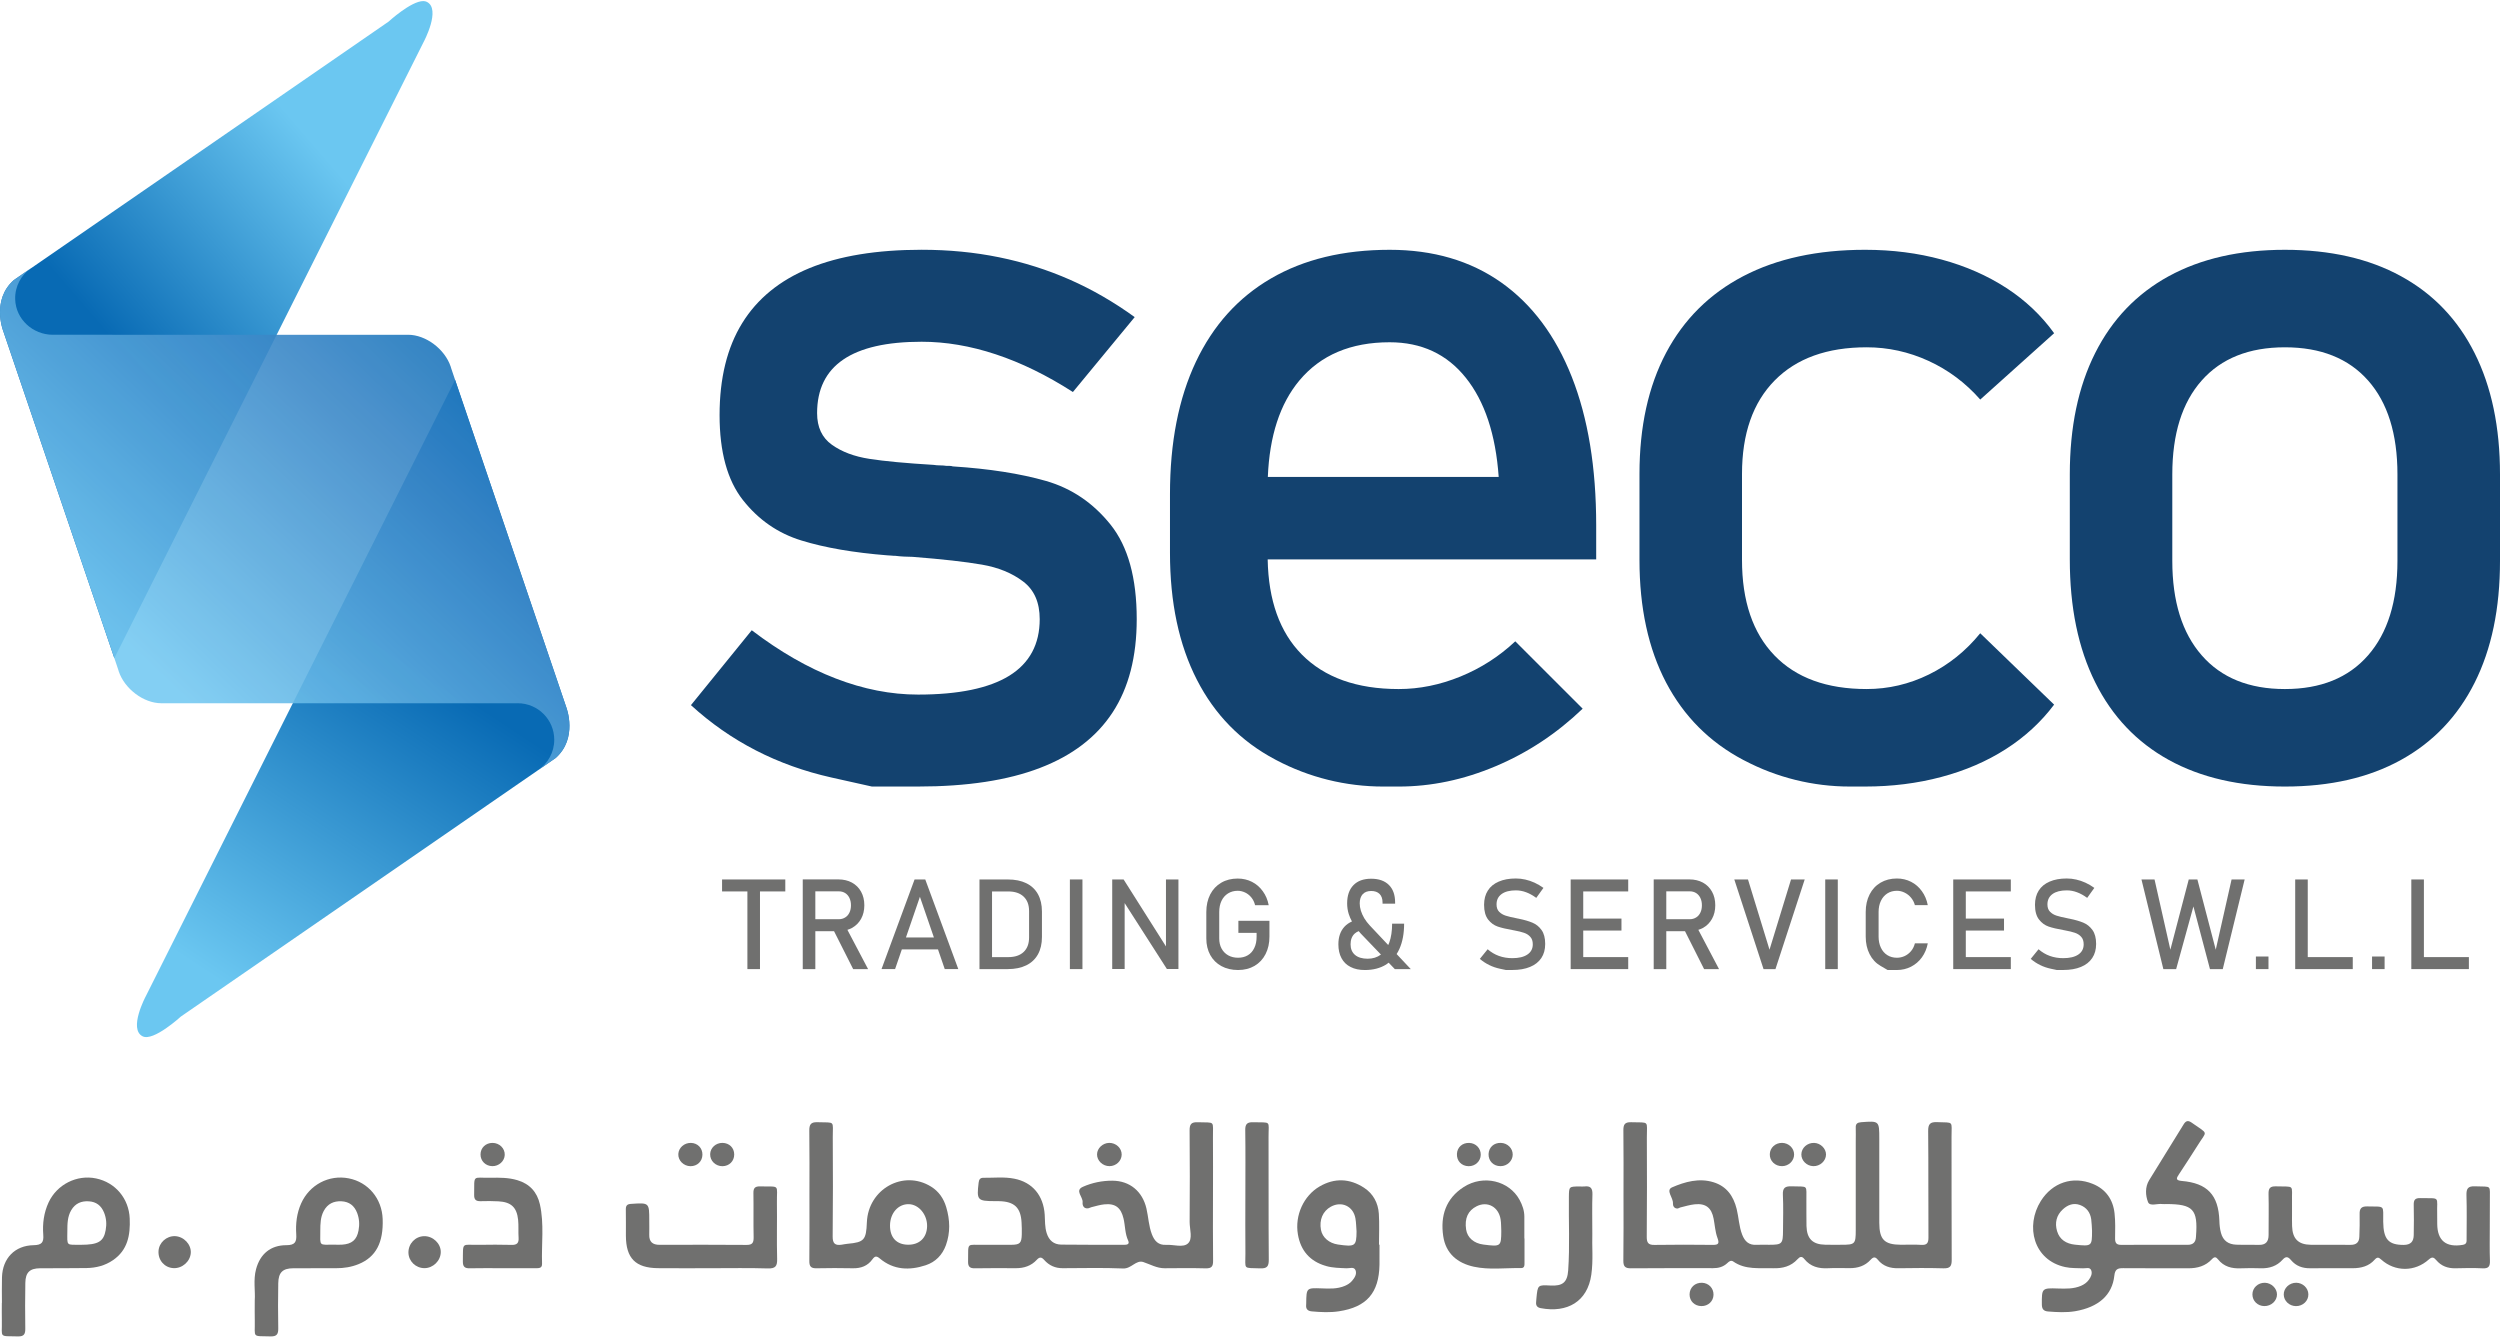
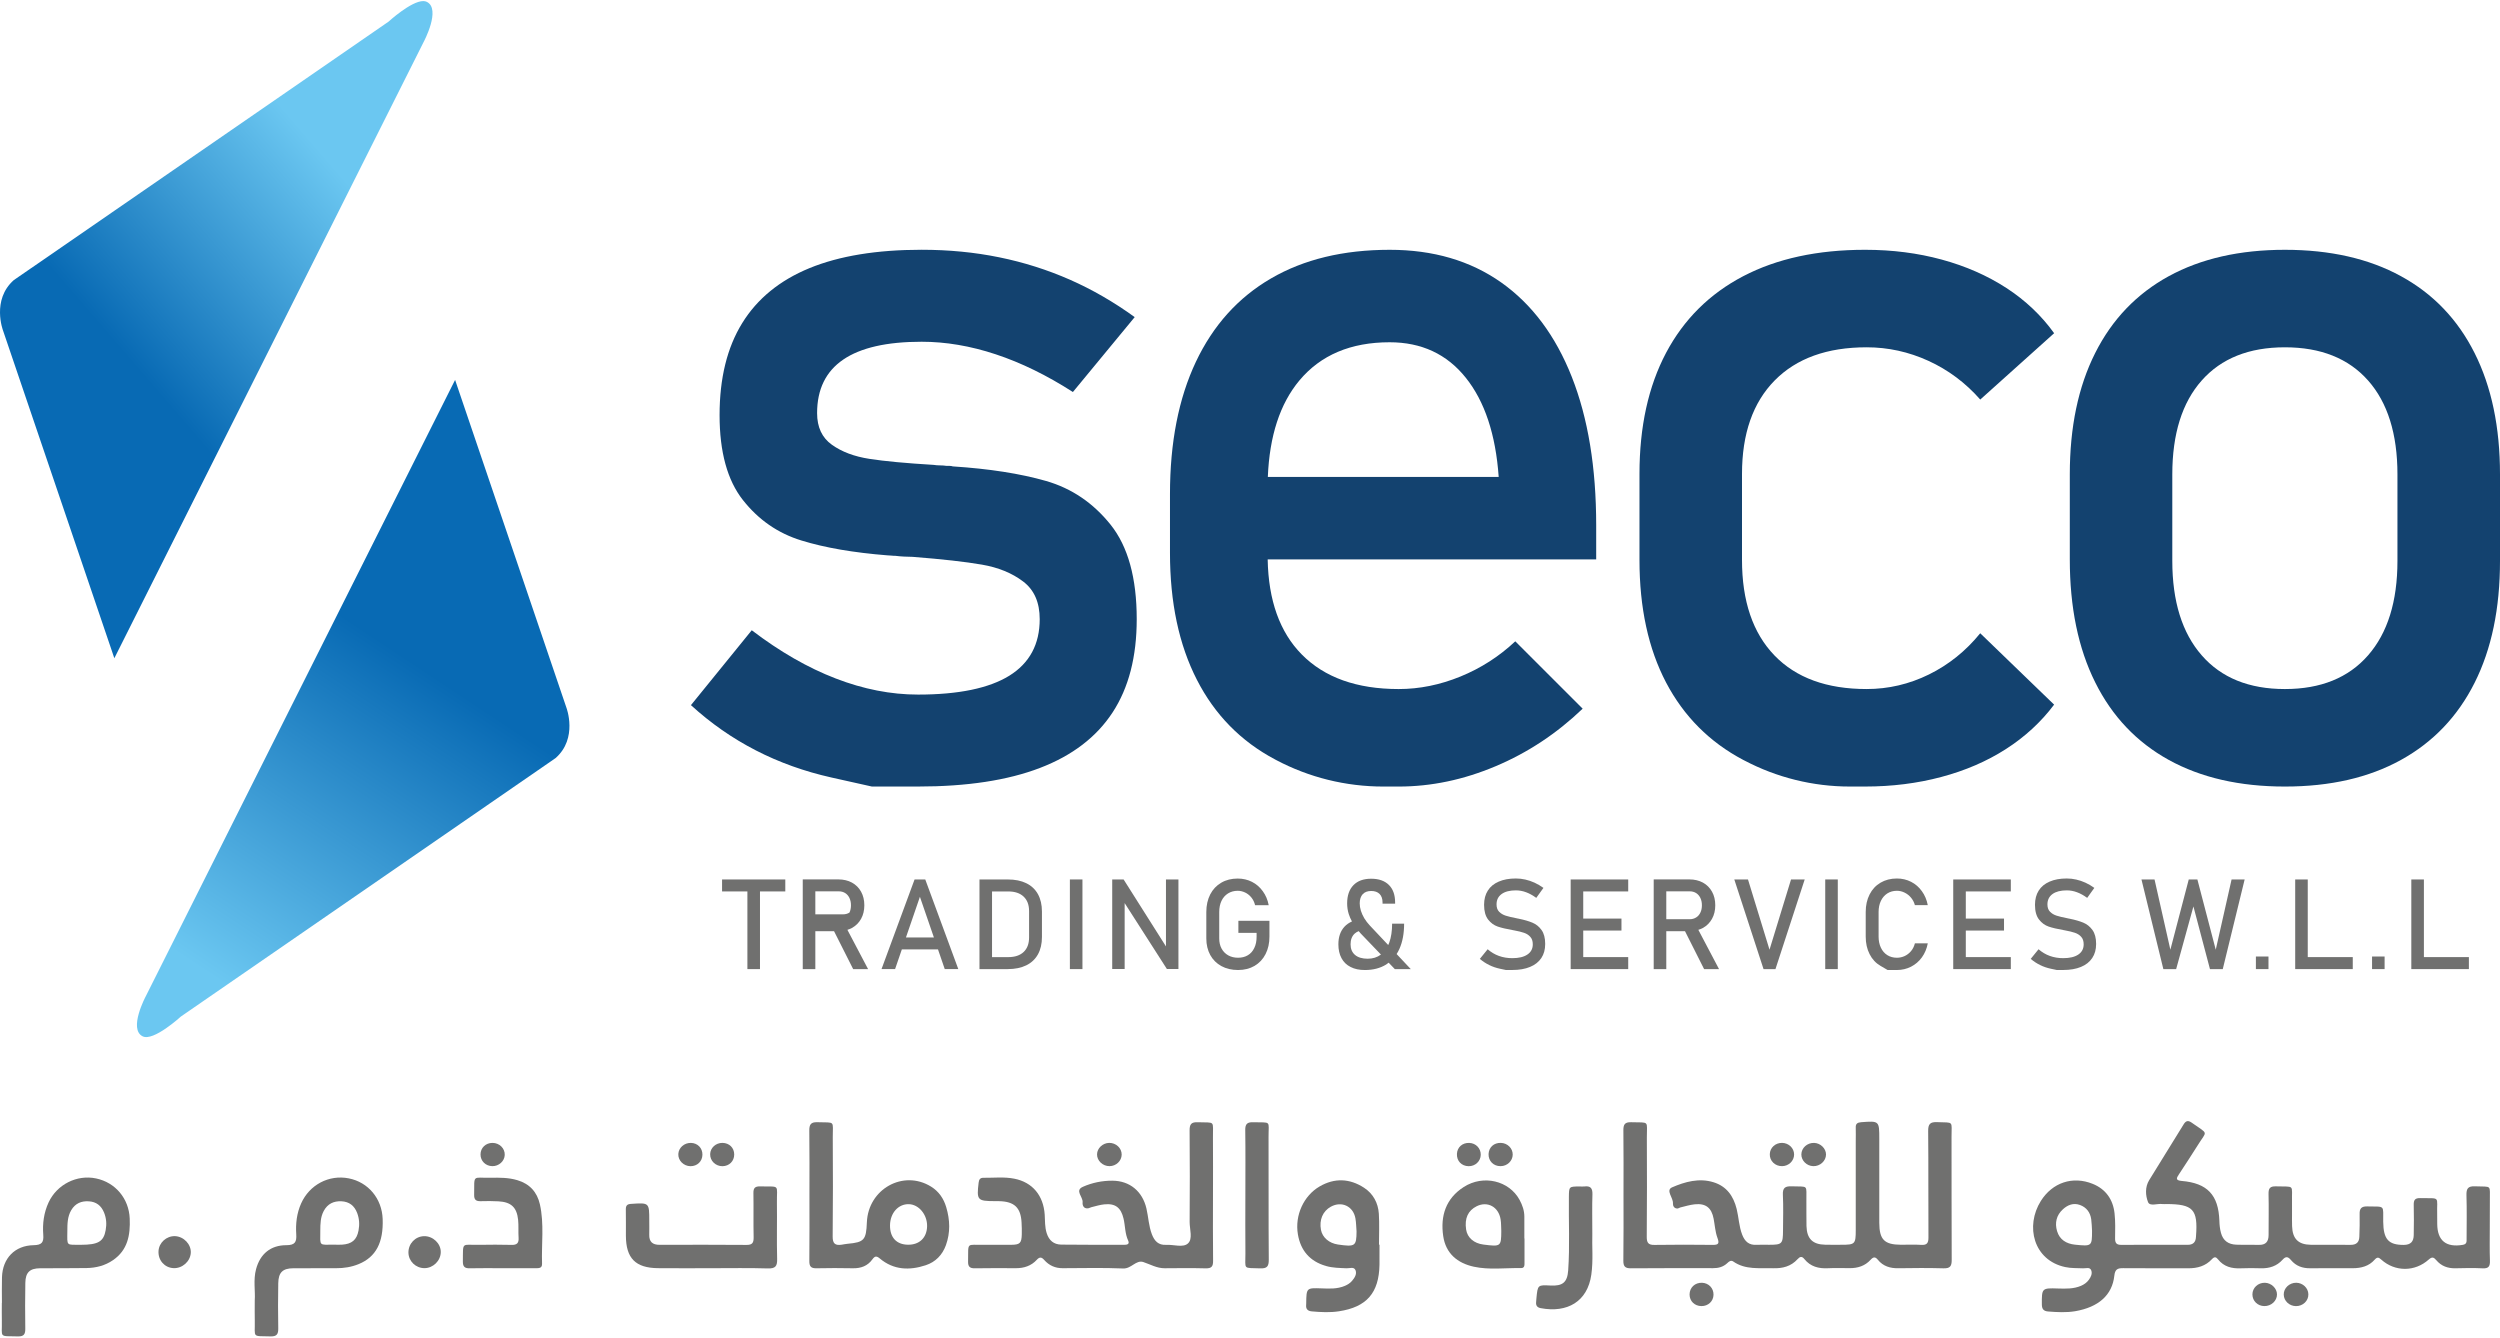
<svg xmlns="http://www.w3.org/2000/svg" xmlns:xlink="http://www.w3.org/1999/xlink" version="1.1" id="Layer_1" x="0px" y="0px" width="150px" height="80.25px" viewBox="0 0 150 80.25" enable-background="new 0 0 150 80.25" xml:space="preserve">
  <g>
    <g>
      <defs>
        <path id="SVGID_1_" d="M23.315,1.297L1.885,16.079L1.867,16.09l-1.039,0.716c-1.345,1.19-0.647,3.022-0.647,3.022l6.549,19.28     l0.13,0.386l9.737-19.4l8.827-17.586c0,0,1.051-1.964,0.186-2.396c-0.063-0.032-0.136-0.047-0.214-0.047     C24.659,0.064,23.315,1.297,23.315,1.297" />
      </defs>
      <clipPath id="SVGID_2_">
        <use xlink:href="#SVGID_1_" overflow="visible" />
      </clipPath>
      <linearGradient id="SVGID_3_" gradientUnits="userSpaceOnUse" x1="-619.886" y1="1092.37" x2="-618.658" y2="1092.37" gradientTransform="matrix(16.313 -14.149 -14.149 -16.313 25576.795 9072.008)">
        <stop offset="0" style="stop-color:#086AB4" />
        <stop offset="0.636" style="stop-color:#6BC7F1" />
        <stop offset="1" style="stop-color:#6BC7F1" />
      </linearGradient>
      <polygon clip-path="url(#SVGID_2_)" fill="url(#SVGID_3_)" points="-20.034,16.993 14.887,-13.296 45.992,22.567 11.071,52.855       " />
    </g>
    <g>
      <defs>
        <path id="SVGID_4_" d="M17.568,42.196L8.743,59.783c0,0-1.05,1.964-0.185,2.396c0.646,0.326,2.293-1.185,2.293-1.185     l21.431-14.782L32.3,46.2l1.038-0.718c1.347-1.187,0.647-3.021,0.647-3.021l-6.548-19.279l-0.131-0.388L17.568,42.196z" />
      </defs>
      <clipPath id="SVGID_5_">
        <use xlink:href="#SVGID_4_" overflow="visible" />
      </clipPath>
      <linearGradient id="SVGID_6_" gradientUnits="userSpaceOnUse" x1="-579.542" y1="1191.243" x2="-578.315" y2="1191.243" gradientTransform="matrix(-11.325 17.072 17.072 11.325 -26876.123 -3557.57)">
        <stop offset="0" style="stop-color:#086AB4" />
        <stop offset="0.89" style="stop-color:#6BC7F1" />
        <stop offset="1" style="stop-color:#6BC7F1" />
      </linearGradient>
      <polygon clip-path="url(#SVGID_5_)" fill="url(#SVGID_6_)" points="52.976,34.929 26.437,74.937 -10.6,50.369 15.94,10.361   " />
    </g>
    <g opacity="0.9">
      <g>
        <defs>
-           <rect id="SVGID_7_" x="0" y="16.086" width="34.166" height="30.109" />
-         </defs>
+           </defs>
        <clipPath id="SVGID_8_">
          <use xlink:href="#SVGID_7_" overflow="visible" />
        </clipPath>
        <g clip-path="url(#SVGID_8_)">
          <defs>
            <path id="SVGID_9_" d="M33.985,42.459L27.437,23.18l-0.132-0.388l0.001,0.002l-0.229-0.679l-0.037-0.123       c-0.355-1.053-1.497-1.906-2.55-1.906h-3.304h-4.589H3.17c-1.2,0-2.226-0.932-2.259-2.131       c-0.021-0.777,0.362-1.466,0.955-1.871L0.83,16.8c-1.347,1.187-0.648,3.021-0.648,3.021l6.549,19.28l0.132,0.386L6.86,39.484       l0.229,0.681l0.037,0.122c0.356,1.052,1.497,1.907,2.549,1.907h3.305h4.588h13.495c1.21,0,2.192,0.979,2.192,2.193       c0,0.752-0.379,1.414-0.957,1.81l1.039-0.717C34.684,44.292,33.985,42.459,33.985,42.459" />
          </defs>
          <clipPath id="SVGID_10_">
            <use xlink:href="#SVGID_9_" overflow="visible" />
          </clipPath>
          <linearGradient id="SVGID_11_" gradientUnits="userSpaceOnUse" x1="-593.76" y1="1180.457" x2="-592.533" y2="1180.457" gradientTransform="matrix(-19.73 20.763 20.763 19.73 -36194.105 -10944.522)">
            <stop offset="0" style="stop-color:#086AB4" />
            <stop offset="0.332" style="stop-color:#3A87C7" />
            <stop offset="0.889" style="stop-color:#76CAF2" />
            <stop offset="1" style="stop-color:#76CAF2" />
          </linearGradient>
          <polygon clip-path="url(#SVGID_10_)" fill="url(#SVGID_11_)" points="49.72,30.373 17.98,63.775 -15.553,31.909 16.186,-1.493           " />
        </g>
      </g>
    </g>
    <polygon fill="#70706F" points="43.324,53.486 44.844,53.486 44.844,58.146 45.599,58.146 45.599,53.486 47.118,53.486    47.118,52.768 43.324,52.768  " />
-     <path fill="#70706F" d="M51.114,55.679c0.236-0.129,0.419-0.313,0.55-0.546c0.13-0.235,0.196-0.507,0.196-0.816   c0-0.308-0.065-0.58-0.195-0.815c-0.129-0.234-0.312-0.417-0.548-0.546c-0.234-0.127-0.508-0.192-0.819-0.192H48.92h-0.425h-0.33   v5.383h0.755v-2.275h1.123l1.147,2.275h0.895l-1.241-2.357C50.938,55.76,51.03,55.724,51.114,55.679 M48.92,53.48h1.409   c0.146,0,0.272,0.036,0.383,0.104c0.109,0.07,0.195,0.169,0.255,0.295c0.061,0.129,0.091,0.273,0.091,0.438   s-0.03,0.312-0.091,0.438c-0.06,0.128-0.146,0.226-0.258,0.293c-0.11,0.069-0.238,0.105-0.38,0.105H48.92V53.48z" />
+     <path fill="#70706F" d="M51.114,55.679c0.236-0.129,0.419-0.313,0.55-0.546c0.13-0.235,0.196-0.507,0.196-0.816   c0-0.308-0.065-0.58-0.195-0.815c-0.129-0.234-0.312-0.417-0.548-0.546c-0.234-0.127-0.508-0.192-0.819-0.192H48.92h-0.425h-0.33   v5.383h0.755v-2.275h1.123l1.147,2.275h0.895l-1.241-2.357C50.938,55.76,51.03,55.724,51.114,55.679 M48.92,53.48h1.409   c0.146,0,0.272,0.036,0.383,0.104c0.109,0.07,0.195,0.169,0.255,0.295c0.061,0.129,0.091,0.273,0.091,0.438   s-0.03,0.312-0.091,0.438c-0.11,0.069-0.238,0.105-0.38,0.105H48.92V53.48z" />
    <path fill="#70706F" d="M54.874,52.768l-1.983,5.378h0.814l0.405-1.18h2.17l0.405,1.18h0.813l-1.982-5.378H54.874z M54.357,56.247   l0.838-2.438l0.839,2.438H54.357z" />
    <path fill="#70706F" d="M61.579,52.994c-0.307-0.151-0.675-0.226-1.106-0.226h-0.951h-0.244h-0.509v5.378h0.509h0.244h0.946   c0.432,0,0.801-0.077,1.108-0.226c0.307-0.151,0.541-0.371,0.701-0.659c0.16-0.288,0.24-0.635,0.24-1.043v-1.525   c0-0.404-0.081-0.753-0.24-1.043C62.117,53.363,61.885,53.143,61.579,52.994 M61.745,56.247c0,0.377-0.109,0.667-0.328,0.873   c-0.217,0.204-0.525,0.307-0.922,0.307h-0.973v-3.94h0.973c0.396,0,0.705,0.103,0.922,0.309c0.219,0.206,0.328,0.496,0.328,0.87   V56.247z" />
    <rect x="64.193" y="52.767" fill="#70706F" width="0.754" height="5.379" />
    <polygon fill="#70706F" points="69.958,56.785 67.417,52.768 66.733,52.768 66.733,58.141 67.479,58.141 67.479,54.185    70.014,58.141 70.706,58.141 70.706,52.768 69.958,52.768  " />
    <path fill="#70706F" d="M74.304,55.971h1.092v0.232c0,0.262-0.045,0.487-0.139,0.676c-0.09,0.192-0.218,0.336-0.387,0.436   c-0.167,0.1-0.362,0.149-0.584,0.149c-0.225,0-0.422-0.047-0.594-0.144c-0.171-0.096-0.303-0.232-0.397-0.404   c-0.095-0.176-0.141-0.377-0.141-0.609v-1.588c0-0.254,0.046-0.477,0.135-0.666c0.092-0.192,0.222-0.34,0.39-0.446   c0.167-0.105,0.363-0.16,0.584-0.16c0.152,0,0.301,0.036,0.445,0.104c0.141,0.067,0.266,0.165,0.373,0.296   c0.105,0.128,0.181,0.284,0.224,0.464h0.817c-0.06-0.317-0.179-0.6-0.355-0.839c-0.174-0.243-0.391-0.43-0.65-0.562   c-0.261-0.132-0.546-0.197-0.854-0.197c-0.374,0-0.703,0.082-0.989,0.25c-0.285,0.166-0.505,0.4-0.661,0.702   c-0.155,0.305-0.234,0.657-0.234,1.055v1.588c0,0.376,0.081,0.709,0.237,0.995c0.158,0.285,0.382,0.508,0.668,0.663   c0.287,0.156,0.621,0.235,1,0.235c0.376,0,0.706-0.084,0.99-0.249c0.284-0.167,0.504-0.402,0.66-0.707   c0.156-0.305,0.233-0.657,0.233-1.055v-0.94h-1.864V55.971z" />
    <path fill="#70706F" d="M83.97,56.922c0.184-0.414,0.277-0.915,0.277-1.503h-0.72c0,0.444-0.058,0.823-0.171,1.137   c-0.019,0.053-0.043,0.099-0.063,0.146l-1.104-1.172c-0.128-0.138-0.236-0.278-0.329-0.429c-0.09-0.151-0.158-0.304-0.207-0.456   c-0.047-0.154-0.07-0.3-0.07-0.444c0-0.235,0.062-0.42,0.179-0.549c0.12-0.129,0.29-0.193,0.508-0.193   c0.219,0,0.386,0.059,0.506,0.179c0.117,0.12,0.177,0.288,0.177,0.509v0.074h0.754v-0.074c0-0.453-0.125-0.806-0.374-1.051   c-0.252-0.249-0.604-0.373-1.063-0.373c-0.458,0-0.813,0.129-1.063,0.386c-0.252,0.259-0.378,0.623-0.378,1.093   c0,0.219,0.031,0.431,0.096,0.64c0.047,0.153,0.115,0.3,0.192,0.446c-0.176,0.077-0.326,0.181-0.451,0.316   c-0.242,0.264-0.363,0.615-0.363,1.053c0,0.327,0.063,0.604,0.188,0.834c0.123,0.233,0.306,0.408,0.544,0.527   c0.236,0.123,0.522,0.183,0.858,0.183c0.496,0,0.92-0.11,1.273-0.328c0.055-0.033,0.104-0.074,0.154-0.112l0.37,0.386h0.958   l-0.85-0.904C83.861,57.142,83.92,57.037,83.97,56.922 M82.853,57.276c-0.222,0.165-0.485,0.247-0.792,0.247   c-0.326,0-0.579-0.075-0.758-0.226c-0.179-0.152-0.269-0.365-0.269-0.641c0-0.276,0.084-0.493,0.252-0.646   c0.067-0.062,0.148-0.104,0.236-0.142c0.039,0.047,0.075,0.093,0.118,0.138l1.215,1.266C82.854,57.273,82.854,57.276,82.853,57.276   " />
    <path fill="#70706F" d="M91.944,55.36c-0.218-0.091-0.489-0.17-0.814-0.236c-0.012-0.002-0.026-0.005-0.04-0.009   c-0.016-0.002-0.03-0.004-0.04-0.006c-0.011-0.003-0.021-0.006-0.028-0.006c-0.009-0.002-0.019-0.002-0.028-0.007   c-0.278-0.053-0.496-0.105-0.653-0.156c-0.156-0.05-0.286-0.128-0.392-0.234c-0.104-0.105-0.156-0.25-0.156-0.437v-0.005   c0-0.268,0.101-0.475,0.305-0.622s0.488-0.22,0.855-0.22c0.205,0,0.409,0.037,0.612,0.113c0.203,0.074,0.406,0.188,0.611,0.338   l0.431-0.599c-0.176-0.126-0.354-0.231-0.534-0.313c-0.183-0.083-0.365-0.145-0.552-0.187c-0.187-0.043-0.375-0.065-0.568-0.065   c-0.401,0-0.745,0.063-1.03,0.188c-0.286,0.123-0.505,0.302-0.653,0.538c-0.15,0.234-0.225,0.518-0.225,0.853v0.002   c0,0.382,0.082,0.674,0.24,0.88c0.16,0.205,0.354,0.348,0.58,0.425c0.224,0.076,0.518,0.146,0.879,0.208l0.053,0.012   c0.008,0.003,0.018,0.003,0.024,0.003c0.01,0,0.019,0.003,0.025,0.005c0.244,0.043,0.442,0.094,0.596,0.146   c0.156,0.053,0.28,0.133,0.377,0.244c0.1,0.108,0.148,0.257,0.148,0.445v0.004c0,0.263-0.108,0.467-0.324,0.611   c-0.214,0.146-0.516,0.217-0.905,0.217c-0.288,0-0.556-0.045-0.803-0.134c-0.246-0.088-0.472-0.224-0.676-0.4l-0.469,0.578   c0.174,0.148,0.362,0.271,0.563,0.369c0.201,0.101,0.417,0.173,0.649,0.223c0.23,0.05,0.348,0.074,0.348,0.074h0.387   c0.418,0,0.773-0.061,1.068-0.185c0.293-0.12,0.52-0.3,0.675-0.532s0.231-0.513,0.231-0.842v-0.007c0-0.353-0.073-0.63-0.22-0.834   C92.348,55.597,92.164,55.452,91.944,55.36" />
    <polygon fill="#70706F" points="94.605,52.768 94.24,52.768 94.24,58.146 94.605,58.146 94.994,58.146 97.693,58.146    97.693,57.426 94.994,57.426 94.994,55.833 97.288,55.833 97.288,55.115 94.994,55.115 94.994,53.486 97.693,53.486 97.693,52.768    94.994,52.768  " />
    <path fill="#70706F" d="M102.171,55.679c0.236-0.129,0.418-0.313,0.548-0.546c0.132-0.235,0.197-0.507,0.197-0.816   c0-0.308-0.064-0.58-0.195-0.815c-0.129-0.234-0.312-0.417-0.546-0.546c-0.235-0.127-0.509-0.192-0.819-0.192h-1.379H99.55h-0.328   v5.383h0.755v-2.275h1.123l1.146,2.275h0.896l-1.242-2.357C101.995,55.76,102.086,55.724,102.171,55.679 M99.977,53.48h1.409   c0.145,0,0.272,0.036,0.382,0.104c0.109,0.07,0.194,0.169,0.255,0.295c0.062,0.129,0.091,0.273,0.091,0.438   s-0.029,0.312-0.091,0.438c-0.061,0.128-0.146,0.226-0.257,0.293c-0.11,0.069-0.238,0.105-0.38,0.105h-1.409V53.48z" />
    <polygon fill="#70706F" points="106.171,56.983 104.879,52.768 104.058,52.768 105.812,58.146 106.528,58.146 108.282,52.768    107.462,52.768  " />
    <rect x="109.514" y="52.767" fill="#70706F" width="0.753" height="5.379" />
    <path fill="#70706F" d="M112.853,54.053c0.092-0.192,0.221-0.339,0.384-0.446c0.166-0.105,0.357-0.16,0.578-0.16   c0.158,0,0.311,0.036,0.459,0.109c0.147,0.07,0.275,0.171,0.387,0.303c0.11,0.132,0.188,0.283,0.233,0.451h0.773   c-0.061-0.319-0.18-0.599-0.354-0.839c-0.174-0.243-0.39-0.43-0.648-0.562s-0.542-0.199-0.851-0.199   c-0.372,0-0.7,0.085-0.983,0.252c-0.282,0.166-0.5,0.4-0.654,0.704c-0.156,0.303-0.234,0.655-0.234,1.053v1.478   c0,0.397,0.078,0.75,0.234,1.053c0.154,0.304,0.372,0.539,0.654,0.702c0.283,0.166,0.426,0.249,0.426,0.249h0.558   c0.305,0,0.589-0.067,0.848-0.199c0.257-0.132,0.476-0.318,0.65-0.558c0.175-0.243,0.294-0.523,0.354-0.842h-0.773   c-0.046,0.181-0.123,0.337-0.233,0.467c-0.111,0.13-0.239,0.229-0.385,0.296c-0.147,0.066-0.301,0.1-0.461,0.1   c-0.221,0-0.412-0.053-0.578-0.158c-0.163-0.103-0.292-0.252-0.384-0.445c-0.091-0.192-0.137-0.413-0.137-0.664v-1.478   C112.716,54.465,112.762,54.243,112.853,54.053" />
    <polygon fill="#70706F" points="117.562,52.768 117.194,52.768 117.194,58.146 117.562,58.146 117.948,58.146 120.649,58.146    120.649,57.426 117.948,57.426 117.948,55.833 120.241,55.833 120.241,55.115 117.948,55.115 117.948,53.486 120.649,53.486    120.649,52.768 117.948,52.768  " />
    <path fill="#70706F" d="M125,55.36c-0.22-0.091-0.49-0.17-0.817-0.236c-0.012-0.002-0.025-0.005-0.041-0.009   c-0.015-0.002-0.027-0.004-0.039-0.006c-0.01-0.003-0.021-0.006-0.028-0.006c-0.009-0.002-0.018-0.002-0.026-0.007   c-0.28-0.053-0.497-0.105-0.653-0.156c-0.158-0.05-0.288-0.128-0.392-0.234c-0.105-0.105-0.158-0.25-0.158-0.437v-0.005   c0-0.268,0.104-0.475,0.305-0.622c0.204-0.147,0.49-0.22,0.857-0.22c0.203,0,0.408,0.037,0.611,0.113   c0.203,0.074,0.407,0.188,0.612,0.338l0.429-0.599c-0.175-0.126-0.352-0.231-0.534-0.313c-0.181-0.083-0.365-0.145-0.552-0.187   c-0.187-0.043-0.373-0.065-0.566-0.065c-0.403,0-0.747,0.063-1.032,0.188c-0.286,0.123-0.504,0.302-0.653,0.538   c-0.148,0.234-0.224,0.518-0.224,0.853v0.002c0,0.382,0.081,0.674,0.241,0.88c0.158,0.205,0.353,0.348,0.578,0.425   c0.226,0.076,0.519,0.146,0.879,0.208l0.055,0.012c0.007,0.003,0.016,0.003,0.025,0.003c0.007,0,0.016,0.003,0.023,0.005   c0.242,0.043,0.441,0.094,0.597,0.146c0.154,0.053,0.28,0.133,0.377,0.244c0.098,0.108,0.146,0.257,0.146,0.445v0.004   c0,0.263-0.107,0.467-0.321,0.611c-0.214,0.146-0.519,0.217-0.906,0.217c-0.289,0-0.556-0.045-0.804-0.134   c-0.247-0.088-0.471-0.224-0.676-0.4l-0.47,0.578c0.175,0.148,0.363,0.271,0.564,0.369c0.2,0.101,0.417,0.173,0.648,0.223   s0.348,0.074,0.348,0.074h0.389c0.416,0,0.771-0.061,1.067-0.185c0.294-0.12,0.52-0.3,0.674-0.532   c0.156-0.232,0.234-0.513,0.234-0.842v-0.007c0-0.353-0.074-0.63-0.221-0.834S125.219,55.452,125,55.36" />
    <polygon fill="#70706F" points="132.945,56.983 131.843,52.768 131.325,52.768 130.222,56.983 129.272,52.768 128.488,52.768    129.801,58.146 130.569,58.146 131.605,54.386 132.598,58.146 133.366,58.146 134.679,52.768 133.895,52.768  " />
    <rect x="135.354" y="57.391" fill="#70706F" width="0.755" height="0.755" />
    <polygon fill="#70706F" points="138.465,52.768 137.712,52.768 137.712,58.146 138.087,58.146 138.465,58.146 141.166,58.146    141.166,57.426 138.465,57.426  " />
    <rect x="142.323" y="57.391" fill="#70706F" width="0.753" height="0.755" />
    <polygon fill="#70706F" points="145.434,57.426 145.434,52.768 144.679,52.768 144.679,58.146 145.054,58.146 145.434,58.146    148.133,58.146 148.133,57.426  " />
    <path fill="#13426F" d="M62.762,28.858c-1.538-0.44-3.402-0.733-5.594-0.874c-0.06-0.021-0.12-0.03-0.182-0.03h-0.18   c-0.141-0.021-0.276-0.031-0.408-0.031c-0.13,0-0.255-0.01-0.377-0.03c-1.668-0.1-2.954-0.22-3.859-0.362   c-0.904-0.139-1.653-0.422-2.246-0.844c-0.594-0.421-0.89-1.056-0.89-1.899c0-1.427,0.522-2.499,1.567-3.212   c1.046-0.714,2.613-1.071,4.705-1.071c1.447,0,2.93,0.251,4.447,0.754c1.518,0.502,3.062,1.256,4.629,2.262l3.708-4.494   c-1.247-0.904-2.542-1.652-3.889-2.246c-1.348-0.592-2.759-1.041-4.237-1.342c-1.477-0.302-3.031-0.453-4.658-0.453   c-2.694,0-4.936,0.368-6.726,1.101c-1.788,0.734-3.136,1.835-4.041,3.302c-0.905,1.467-1.356,3.307-1.356,5.519   s0.467,3.91,1.402,5.097c0.935,1.186,2.106,1.996,3.513,2.426c1.408,0.434,3.127,0.729,5.157,0.89c0.079,0,0.16,0.006,0.241,0.015   c0.081,0.011,0.161,0.014,0.241,0.014c0.161,0.021,0.333,0.036,0.513,0.045c0.181,0.011,0.351,0.016,0.513,0.016   c1.789,0.14,3.175,0.296,4.161,0.467c0.984,0.17,1.809,0.507,2.472,1.011c0.664,0.502,0.995,1.255,0.995,2.261   c0,1.508-0.609,2.637-1.824,3.393c-1.218,0.752-3.042,1.132-5.473,1.132c-1.629,0-3.277-0.322-4.945-0.967   c-1.67-0.642-3.348-1.607-5.036-2.893l-3.648,4.493c1.186,1.085,2.482,1.989,3.89,2.713c1.407,0.725,2.919,1.266,4.538,1.629   c1.618,0.361,2.428,0.542,2.428,0.542h2.774c2.935,0,5.373-0.372,7.312-1.116c1.94-0.743,3.393-1.854,4.358-3.332   c0.966-1.477,1.447-3.342,1.447-5.593c0-2.472-0.524-4.363-1.566-5.668C65.591,30.176,64.3,29.301,62.762,28.858" />
    <path fill="#13426F" d="M90.072,16.947c-1.851-1.305-4.081-1.959-6.694-1.959c-2.775,0-5.147,0.572-7.116,1.718   c-1.971,1.145-3.474,2.815-4.51,5.006c-1.034,2.191-1.553,4.835-1.553,7.931v3.528c0,2.977,0.538,5.513,1.615,7.616   c1.075,2.1,2.637,3.692,4.689,4.779c0.021,0.011,0.04,0.021,0.061,0.033c1.982,1.05,4.188,1.594,6.43,1.594h0.928   c1.949,0,3.889-0.405,5.82-1.221c1.928-0.813,3.668-1.966,5.218-3.451l-4.043-4.042c-0.964,0.906-2.06,1.61-3.287,2.112   c-1.228,0.501-2.461,0.752-3.708,0.752c-2.513,0-4.454-0.692-5.821-2.081c-1.316-1.335-1.994-3.239-2.04-5.698h19.711v-2.051   c0-3.457-0.488-6.423-1.462-8.896C93.333,20.145,91.922,18.255,90.072,16.947 M76.07,28.618c0.1-2.458,0.726-4.392,1.894-5.79   c1.277-1.527,3.082-2.292,5.414-2.292c1.909,0,3.434,0.708,4.567,2.126c1.137,1.417,1.796,3.402,1.977,5.956H76.07z" />
    <path fill="#13426F" d="M106.48,22.828c1.307-1.327,3.146-1.99,5.519-1.99c1.285,0,2.521,0.271,3.71,0.814   c1.185,0.543,2.222,1.316,3.106,2.322l4.433-3.981c-0.765-1.064-1.72-1.969-2.865-2.714c-1.146-0.743-2.438-1.311-3.876-1.703   c-1.437-0.392-2.969-0.588-4.599-0.588c-2.854,0-5.292,0.528-7.313,1.583c-2.02,1.056-3.563,2.588-4.63,4.598   c-1.063,2.011-1.596,4.433-1.596,7.268v5.158c0,2.874,0.532,5.327,1.596,7.357c1.067,2.03,2.61,3.578,4.63,4.644   c0.021,0.011,0.041,0.021,0.062,0.031c1.95,1.028,4.122,1.566,6.327,1.566h0.924c1.608,0,3.132-0.19,4.569-0.574   c1.436-0.381,2.728-0.938,3.874-1.672s2.112-1.624,2.896-2.668l-4.433-4.283c-0.866,1.067-1.893,1.889-3.076,2.472   c-1.187,0.584-2.434,0.875-3.74,0.875c-2.393,0-4.236-0.673-5.533-2.019c-1.297-1.347-1.945-3.258-1.945-5.729v-5.158   C104.521,26.024,105.174,24.155,106.48,22.828" />
    <path fill="#13426F" d="M148.476,21.184c-1.014-2.021-2.487-3.557-4.418-4.613c-1.928-1.055-4.251-1.583-6.965-1.583   s-5.035,0.529-6.967,1.583c-1.929,1.056-3.402,2.593-4.416,4.613c-1.017,2.021-1.522,4.447-1.522,7.283v5.097   c0,2.875,0.506,5.333,1.522,7.373c1.014,2.041,2.487,3.593,4.416,4.659c1.932,1.065,4.253,1.597,6.967,1.597   s5.037-0.531,6.965-1.597c1.931-1.066,3.404-2.608,4.418-4.629c1.017-2.02,1.524-4.457,1.524-7.313v-5.187   C150,25.631,149.492,23.206,148.476,21.184 M143.847,33.653c0,2.432-0.588,4.323-1.763,5.668c-1.177,1.348-2.84,2.022-4.991,2.022   c-2.15,0-3.814-0.674-4.989-2.022c-1.177-1.345-1.766-3.236-1.766-5.668v-5.187c0-2.433,0.589-4.312,1.766-5.638   c1.175-1.327,2.839-1.99,4.989-1.99c2.151,0,3.814,0.663,4.991,1.99c1.175,1.327,1.763,3.206,1.763,5.638V33.653z" />
    <path fill="#70706F" d="M149.387,73.642c0,0.667-0.015,1.333,0.009,2c0.01,0.335-0.076,0.477-0.439,0.458   c-0.54-0.028-1.084-0.018-1.626-0.003c-0.466,0.01-0.854-0.132-1.154-0.486c-0.144-0.168-0.245-0.223-0.446-0.044   c-0.834,0.753-2.029,0.751-2.853,0.011c-0.155-0.14-0.243-0.172-0.402,0.007c-0.339,0.385-0.802,0.506-1.3,0.508   c-0.853,0.003-1.706-0.007-2.558,0.003c-0.463,0.007-0.855-0.132-1.155-0.487c-0.175-0.208-0.307-0.252-0.511-0.023   c-0.341,0.38-0.787,0.524-1.296,0.511c-0.401-0.013-0.807-0.015-1.21,0.002c-0.539,0.024-1.014-0.096-1.365-0.538   c-0.118-0.147-0.214-0.174-0.365-0.01c-0.381,0.413-0.875,0.551-1.429,0.546c-1.3-0.007-2.603,0.007-3.905-0.007   c-0.333-0.003-0.48,0.073-0.522,0.452c-0.125,1.161-0.947,1.89-2.351,2.131c-0.536,0.089-1.081,0.059-1.625,0.016   c-0.261-0.022-0.37-0.14-0.373-0.418c-0.006-0.982-0.003-0.994,0.974-0.961c0.465,0.014,0.932,0.028,1.374-0.16   c0.188-0.082,0.348-0.192,0.471-0.361c0.125-0.171,0.219-0.368,0.146-0.563c-0.083-0.223-0.32-0.117-0.49-0.127   c-0.357-0.017-0.712,0.003-1.067-0.074c-1.913-0.405-2.416-2.458-1.469-3.966c0.695-1.105,1.911-1.514,3.112-1.028   c0.784,0.316,1.222,0.94,1.311,1.772c0.055,0.491,0.038,0.99,0.032,1.486c-0.004,0.264,0.062,0.403,0.357,0.403   c1.333-0.007,2.666-0.004,3.999-0.003c0.324,0.001,0.485-0.158,0.497-0.479c0-0.017,0.001-0.031,0.003-0.048   c0.12-1.602-0.176-1.916-1.789-1.919c-0.077,0-0.156,0.011-0.232,0c-0.297-0.042-0.753,0.159-0.86-0.121   c-0.153-0.394-0.183-0.895,0.066-1.305c0.682-1.124,1.39-2.232,2.071-3.354c0.146-0.242,0.288-0.24,0.486-0.102   c1.049,0.744,0.919,0.441,0.337,1.392c-0.357,0.577-0.74,1.143-1.109,1.714c-0.138,0.213-0.224,0.354,0.168,0.39   c1.545,0.13,2.21,0.845,2.263,2.384c0.006,0.247,0.03,0.491,0.096,0.734c0.129,0.477,0.454,0.688,0.915,0.706   c0.45,0.017,0.899-0.004,1.351,0.011c0.416,0.014,0.592-0.19,0.591-0.588c-0.002-0.822,0.018-1.645-0.003-2.465   c-0.008-0.343,0.092-0.468,0.445-0.458c1.162,0.036,0.94-0.144,0.963,0.95c0.01,0.479-0.01,0.961,0.005,1.44   c0.024,0.76,0.375,1.107,1.127,1.116c0.792,0.008,1.583-0.007,2.372,0.004c0.351,0.006,0.526-0.149,0.536-0.487   c0.014-0.45,0.03-0.898,0.017-1.348c-0.012-0.333,0.097-0.479,0.448-0.471c1.122,0.021,0.952-0.104,0.967,0.92   c0.013,1.057,0.316,1.39,1.229,1.39c0.424-0.002,0.596-0.203,0.602-0.59c0.008-0.606,0.018-1.21,0-1.814   c-0.007-0.298,0.083-0.412,0.394-0.405c1.253,0.028,0.979-0.145,1.013,0.992c0.006,0.188,0,0.373,0.003,0.56   c0.008,1.002,0.533,1.421,1.531,1.254c0.256-0.044,0.231-0.202,0.231-0.37c0.002-0.868,0.019-1.736-0.008-2.604   c-0.01-0.393,0.081-0.557,0.51-0.539c1.052,0.043,0.879-0.126,0.894,0.882C149.394,72.588,149.387,73.115,149.387,73.642    M125.522,73.849c-0.014-0.23-0.017-0.463-0.049-0.692c-0.058-0.412-0.284-0.716-0.677-0.859c-0.39-0.141-0.734-0.003-1.021,0.259   c-0.393,0.357-0.496,0.817-0.351,1.311c0.154,0.514,0.556,0.757,1.073,0.812C125.511,74.785,125.521,74.772,125.522,73.849" />
    <path fill="#70706F" d="M97.41,71.688c0-1.286,0.01-2.572-0.007-3.859c-0.004-0.35,0.077-0.506,0.461-0.496   c1.138,0.032,0.941-0.122,0.947,0.921c0.012,1.984,0.009,3.97-0.006,5.952c-0.002,0.357,0.092,0.497,0.469,0.489   c1.16-0.019,2.323-0.015,3.485-0.002c0.364,0.004,0.41-0.089,0.284-0.431c-0.131-0.358-0.152-0.757-0.225-1.138   c-0.125-0.659-0.472-0.936-1.141-0.865c-0.293,0.031-0.576,0.122-0.861,0.189c-0.06,0.015-0.115,0.064-0.174,0.064   c-0.202-0.002-0.275-0.168-0.265-0.313c0.023-0.336-0.457-0.782-0.048-0.96c0.773-0.335,1.621-0.572,2.485-0.303   c0.785,0.243,1.194,0.828,1.386,1.603c0.126,0.511,0.138,1.043,0.331,1.542c0.158,0.407,0.409,0.64,0.87,0.608   c0.246-0.014,0.495,0,0.744-0.002c0.783,0,0.832-0.051,0.836-0.855c0.003-0.715,0.026-1.43-0.008-2.139   c-0.021-0.43,0.138-0.527,0.533-0.514c1.033,0.039,0.863-0.132,0.877,0.897c0.008,0.495-0.007,0.992,0.006,1.485   c0.021,0.765,0.369,1.107,1.119,1.122c0.325,0.008,0.652,0.005,0.976,0.003c0.817,0,0.861-0.041,0.861-0.88   c0.002-1.768,0-3.534,0-5.304c0-0.276,0.009-0.558,0-0.835c-0.013-0.241,0.093-0.315,0.325-0.335   c1.087-0.08,1.087-0.086,1.087,1.015c0,1.675-0.003,3.349,0,5.022c0.003,1.007,0.307,1.312,1.296,1.316   c0.403,0.002,0.808-0.02,1.209,0.007c0.352,0.024,0.448-0.104,0.445-0.448c-0.015-2.124,0.005-4.248-0.017-6.372   c-0.005-0.427,0.113-0.561,0.542-0.544c1.019,0.04,0.857-0.096,0.86,0.872c0.008,2.465-0.005,4.93,0.01,7.396   c0.002,0.381-0.101,0.513-0.491,0.503c-0.899-0.026-1.801-0.02-2.7-0.005c-0.495,0.01-0.923-0.117-1.239-0.507   c-0.165-0.205-0.282-0.169-0.439,0.003c-0.334,0.367-0.769,0.502-1.253,0.499c-0.435-0.002-0.87-0.017-1.303,0.005   c-0.559,0.029-1.049-0.097-1.412-0.546c-0.149-0.192-0.271-0.154-0.411,0.002c-0.396,0.434-0.899,0.563-1.472,0.544   c-0.813-0.026-1.651,0.109-2.384-0.402c-0.144-0.102-0.255-0.004-0.364,0.098c-0.238,0.224-0.53,0.303-0.854,0.3   c-1.642,0-3.285-0.007-4.931,0.008c-0.341,0.002-0.452-0.113-0.448-0.458C97.42,74.324,97.41,73.007,97.41,71.688" />
    <path fill="#70706F" d="M72.779,71.735c0,1.303-0.01,2.605,0.006,3.907c0.005,0.338-0.086,0.467-0.441,0.459   c-0.823-0.022-1.645-0.013-2.467-0.006c-0.467,0.002-0.856-0.232-1.278-0.372c-0.437-0.144-0.718,0.408-1.211,0.386   c-1.207-0.053-2.417-0.019-3.627-0.017c-0.446,0.003-0.814-0.162-1.108-0.493c-0.152-0.173-0.269-0.202-0.446-0.01   c-0.331,0.361-0.765,0.506-1.254,0.503c-0.821-0.002-1.644-0.01-2.465,0.006c-0.302,0.005-0.41-0.104-0.404-0.405   c0.022-1.211-0.127-0.981,0.964-1.003c0.543-0.01,1.086,0.003,1.629-0.002c0.521-0.005,0.617-0.101,0.63-0.631   c0.008-0.232-0.002-0.465-0.013-0.697c-0.045-0.901-0.429-1.269-1.346-1.29c-0.092,0-0.186,0-0.279-0.002   c-1.028-0.003-1.076-0.063-0.951-1.11c0.023-0.187,0.09-0.292,0.28-0.29c0.62,0.007,1.247-0.069,1.857,0.053   c1.096,0.215,1.75,1.009,1.827,2.157c0.024,0.369,0.002,0.738,0.117,1.104c0.14,0.45,0.432,0.689,0.876,0.695   c1.255,0.017,2.512,0.009,3.769,0.012c0.167,0,0.35-0.024,0.245-0.255c-0.194-0.419-0.174-0.879-0.276-1.315   c-0.153-0.653-0.482-0.926-1.155-0.857c-0.259,0.025-0.513,0.107-0.77,0.169c-0.074,0.018-0.144,0.064-0.219,0.072   c-0.265,0.021-0.33-0.199-0.313-0.367c0.033-0.318-0.491-0.704,0.019-0.928c0.547-0.242,1.149-0.369,1.763-0.366   c1.05,0.004,1.811,0.64,2.049,1.673c0.118,0.511,0.135,1.043,0.325,1.542c0.154,0.402,0.39,0.661,0.853,0.635   c0.448-0.026,1.013,0.183,1.308-0.081c0.307-0.271,0.104-0.85,0.105-1.29c0.013-1.829,0.016-3.658-0.002-5.487   c-0.003-0.382,0.1-0.514,0.492-0.499c1.079,0.038,0.898-0.128,0.909,0.913C72.788,69.409,72.779,70.572,72.779,71.735" />
    <path fill="#70706F" d="M48.566,71.71c0-1.288,0.01-2.574-0.008-3.86c-0.005-0.369,0.083-0.532,0.486-0.518   c1.1,0.036,0.917-0.122,0.922,0.901c0.011,1.983,0.016,3.969-0.006,5.953c-0.006,0.431,0.152,0.554,0.539,0.496   c0.122-0.019,0.245-0.046,0.367-0.056c0.981-0.089,1.105-0.227,1.146-1.284c0.079-2,2.184-3.175,3.847-2.148   c0.469,0.29,0.759,0.714,0.915,1.239c0.227,0.766,0.253,1.522-0.02,2.28c-0.214,0.589-0.626,1.009-1.21,1.201   c-0.977,0.323-1.929,0.292-2.759-0.407c-0.193-0.161-0.296-0.149-0.442,0.055c-0.284,0.394-0.686,0.544-1.172,0.534   c-0.729-0.015-1.457-0.015-2.187,0.001c-0.323,0.007-0.428-0.111-0.424-0.435C48.575,74.345,48.566,73.029,48.566,71.71    M53.401,73.518c-0.009,0.727,0.385,1.155,1.074,1.165c0.692,0.01,1.137-0.42,1.151-1.11c0.013-0.695-0.496-1.309-1.097-1.323   C53.896,72.236,53.411,72.78,53.401,73.518" />
    <path fill="#70706F" d="M82.77,74.68c0,0.404,0.005,0.808-0.001,1.209c-0.032,1.683-0.765,2.534-2.43,2.788   c-0.537,0.083-1.081,0.055-1.623,0.007c-0.241-0.021-0.371-0.129-0.347-0.385c0.003-0.032,0.003-0.063,0.004-0.093   c0.013-0.939,0.013-0.935,0.924-0.903c0.463,0.017,0.927,0.043,1.374-0.144c0.176-0.072,0.33-0.163,0.452-0.307   c0.156-0.183,0.298-0.405,0.211-0.633c-0.092-0.237-0.353-0.111-0.537-0.122c-0.417-0.02-0.828-0.018-1.24-0.138   c-0.97-0.28-1.52-0.931-1.683-1.896c-0.194-1.146,0.35-2.317,1.295-2.871c0.901-0.527,1.813-0.487,2.674,0.073   c0.546,0.355,0.846,0.911,0.888,1.56c0.039,0.617,0.009,1.238,0.009,1.854H82.77z M81.393,73.885   c-0.022-0.262-0.022-0.527-0.068-0.785c-0.131-0.729-0.829-1.055-1.476-0.697c-0.483,0.269-0.704,0.79-0.591,1.391   c0.089,0.455,0.484,0.798,1.019,0.877C81.315,74.821,81.386,74.77,81.393,73.885" />
    <path fill="#70706F" d="M42.725,76.092c-1.085,0-2.17,0.01-3.254-0.002c-1.344-0.015-1.912-0.597-1.917-1.944   c-0.002-0.527,0.006-1.054-0.004-1.58c-0.004-0.233,0.078-0.321,0.321-0.334c1.085-0.071,1.084-0.078,1.085,1.008   c0,0.28,0.007,0.559-0.001,0.837c-0.013,0.436,0.202,0.613,0.623,0.613c1.737-0.005,3.472-0.01,5.207,0.005   c0.365,0.005,0.438-0.137,0.433-0.465c-0.02-0.883,0.002-1.767-0.013-2.649c-0.005-0.307,0.103-0.405,0.405-0.397   c1.233,0.03,0.989-0.156,1.005,0.996c0.016,1.115-0.017,2.23,0.013,3.346c0.013,0.438-0.093,0.594-0.558,0.58   C44.957,76.071,43.84,76.092,42.725,76.092" />
    <path fill="#70706F" d="M91.47,74.309c0,0.479,0.003,0.959,0,1.44c0,0.156,0.014,0.341-0.213,0.336   c-0.943-0.017-1.896,0.12-2.826-0.082c-0.986-0.215-1.688-0.796-1.839-1.843c-0.177-1.211,0.16-2.252,1.234-2.941   c1.172-0.753,2.719-0.382,3.348,0.772c0.17,0.315,0.289,0.648,0.287,1.017c-0.003,0.433,0,0.868,0,1.301H91.47z M90.077,73.859   c-0.014-0.231-0.002-0.466-0.04-0.692c-0.118-0.754-0.782-1.115-1.432-0.795c-0.525,0.26-0.739,0.729-0.638,1.4   c0.074,0.486,0.465,0.828,1.033,0.901C90.051,74.808,90.072,74.791,90.077,73.859" />
    <path fill="#70706F" d="M74.722,71.714c0-1.301,0.013-2.605-0.007-3.907c-0.006-0.371,0.122-0.484,0.478-0.473   c1.113,0.032,0.916-0.132,0.92,0.895c0.011,2.45-0.007,4.9,0.014,7.351c0.002,0.405-0.104,0.537-0.518,0.522   c-1.062-0.036-0.876,0.089-0.884-0.898C74.712,74.043,74.722,72.877,74.722,71.714" />
    <path fill="#70706F" d="M95.539,74.029c-0.026,0.717,0.062,1.585-0.059,2.447c-0.228,1.623-1.448,2.316-3.043,2.012   c-0.203-0.04-0.291-0.155-0.27-0.36c0.01-0.076,0.011-0.152,0.018-0.231c0.078-0.806,0.078-0.806,0.848-0.765   c0.719,0.036,1.007-0.183,1.058-0.907c0.102-1.466,0.023-2.937,0.042-4.406c0.008-0.629,0.003-0.629,0.646-0.631   c0.094,0,0.189,0.01,0.28,0c0.358-0.047,0.498,0.092,0.487,0.466C95.521,72.394,95.539,73.136,95.539,74.029" />
    <path fill="#70706F" d="M137.773,76.965c0.393,0.005,0.721,0.312,0.729,0.688c0.012,0.396-0.328,0.719-0.746,0.714   c-0.398-0.005-0.722-0.309-0.731-0.688C137.014,77.293,137.36,76.962,137.773,76.965" />
    <path fill="#70706F" d="M90.763,69.28c-0.005,0.376-0.33,0.688-0.726,0.689c-0.428,0.005-0.736-0.309-0.723-0.729   c0.019-0.405,0.32-0.679,0.739-0.667C90.451,68.585,90.768,68.901,90.763,69.28" />
    <path fill="#70706F" d="M109.561,69.274c-0.002,0.384-0.361,0.71-0.767,0.695c-0.391-0.01-0.715-0.333-0.713-0.704   c0.006-0.391,0.351-0.703,0.768-0.691C109.232,68.586,109.563,68.911,109.561,69.274" />
    <path fill="#70706F" d="M66.575,69.969c-0.407,0.005-0.759-0.326-0.752-0.709c0.005-0.364,0.339-0.679,0.726-0.687   c0.413-0.006,0.758,0.316,0.752,0.708C67.293,69.656,66.969,69.965,66.575,69.969" />
    <path fill="#70706F" d="M44.053,69.27c0,0.399-0.299,0.697-0.704,0.702c-0.415,0.002-0.75-0.323-0.739-0.725   c0.009-0.376,0.337-0.676,0.735-0.674C43.758,68.578,44.053,68.867,44.053,69.27" />
    <path fill="#70706F" d="M135.857,78.365c-0.398-0.004-0.71-0.309-0.712-0.694c-0.003-0.401,0.336-0.715,0.752-0.705   c0.388,0.012,0.721,0.336,0.722,0.697C136.622,78.051,136.273,78.373,135.857,78.365" />
    <path fill="#70706F" d="M107.646,69.27c0,0.381-0.322,0.695-0.718,0.699c-0.422,0.008-0.757-0.318-0.74-0.722   c0.012-0.386,0.333-0.678,0.738-0.674C107.324,68.58,107.646,68.888,107.646,69.27" />
    <path fill="#70706F" d="M88.845,69.292c-0.009,0.384-0.331,0.685-0.727,0.68c-0.427-0.006-0.724-0.318-0.702-0.744   c0.02-0.396,0.331-0.67,0.743-0.653C88.555,68.59,88.854,68.904,88.845,69.292" />
    <path fill="#70706F" d="M41.453,68.574c0.406,0.008,0.699,0.311,0.693,0.71c-0.007,0.4-0.311,0.69-0.718,0.688   c-0.415-0.006-0.75-0.345-0.729-0.735C40.72,68.862,41.056,68.568,41.453,68.574" />
    <path fill="#70706F" d="M102.084,78.365c-0.408-0.004-0.708-0.297-0.71-0.694c0-0.416,0.323-0.72,0.75-0.705   c0.4,0.017,0.696,0.326,0.687,0.722C102.803,78.078,102.488,78.371,102.084,78.365" />
    <path fill="#70706F" d="M0.116,78.167c0-0.514-0.012-1.023,0.003-1.534c0.035-1.134,0.768-1.903,1.901-1.922   c0.49-0.008,0.61-0.172,0.576-0.622c-0.052-0.672,0.034-1.328,0.322-1.949c0.5-1.071,1.692-1.676,2.847-1.434   c1.162,0.244,1.97,1.211,2.018,2.407c0.04,0.985-0.116,1.892-1.006,2.498c-0.474,0.326-1.013,0.463-1.58,0.472   c-0.929,0.015-1.858,0.006-2.789,0.013c-0.621,0.005-0.876,0.247-0.888,0.872c-0.016,0.915-0.017,1.828-0.003,2.743   c0.005,0.322-0.069,0.482-0.434,0.474c-1.189-0.028-0.947,0.104-0.972-0.948c-0.009-0.357-0.001-0.715-0.001-1.069H0.116z    M4.858,74.688c1.032-0.003,1.363-0.19,1.484-0.888c0.063-0.352,0.042-0.702-0.099-1.047c-0.171-0.42-0.47-0.646-0.911-0.674   c-0.449-0.03-0.814,0.122-1.056,0.528c-0.233,0.395-0.233,0.829-0.235,1.26C4.035,74.791,3.954,74.678,4.858,74.688" />
    <path fill="#70706F" d="M15.285,78.024c0.041-0.553-0.097-1.228,0.08-1.879c0.246-0.913,0.876-1.434,1.817-1.434   c0.518,0,0.622-0.193,0.593-0.649c-0.042-0.637,0.027-1.264,0.295-1.861c0.5-1.113,1.661-1.732,2.853-1.5   c1.173,0.23,1.993,1.213,2.037,2.44c0.05,1.412-0.405,2.28-1.438,2.704c-0.433,0.178-0.891,0.25-1.361,0.247   c-0.853-0.004-1.704-0.002-2.558,0.003c-0.643,0.005-0.897,0.248-0.908,0.902c-0.014,0.898-0.019,1.798,0,2.696   c0.007,0.353-0.085,0.501-0.465,0.491c-1.138-0.029-0.922,0.099-0.943-0.934C15.278,78.878,15.285,78.506,15.285,78.024    M20.051,74.68c0.155,0,0.311,0.01,0.464,0c0.591-0.038,0.89-0.28,0.997-0.85c0.067-0.352,0.05-0.701-0.082-1.051   c-0.17-0.444-0.478-0.676-0.938-0.702c-0.471-0.024-0.842,0.152-1.071,0.587c-0.196,0.369-0.201,0.774-0.203,1.174   C19.212,74.802,19.12,74.678,20.051,74.68" />
    <path fill="#70706F" d="M30.135,76.092c-0.651,0-1.303-0.01-1.954,0.005c-0.3,0.008-0.412-0.101-0.409-0.404   c0.017-1.219-0.104-0.983,0.97-1.003c0.651-0.011,1.302-0.014,1.953,0.003c0.327,0.01,0.442-0.115,0.42-0.435   c-0.024-0.356,0.009-0.716-0.028-1.069c-0.078-0.75-0.421-1.066-1.176-1.109c-0.356-0.02-0.713-0.02-1.069-0.009   c-0.268,0.007-0.396-0.075-0.393-0.368c0.016-1.271-0.12-1.017,0.976-1.037c0.542-0.01,1.081-0.015,1.614,0.144   c0.743,0.22,1.188,0.717,1.354,1.447c0.266,1.178,0.09,2.379,0.13,3.568c0.01,0.282-0.202,0.266-0.389,0.268   C31.468,76.095,30.801,76.092,30.135,76.092" />
    <path fill="#70706F" d="M24.506,75.16c-0.008-0.54,0.413-0.982,0.946-0.99c0.529-0.007,0.998,0.441,0.994,0.952   c-0.002,0.521-0.458,0.969-0.984,0.967C24.939,76.085,24.516,75.672,24.506,75.16" />
    <path fill="#70706F" d="M10.503,74.169c0.528,0.022,0.975,0.497,0.944,1.005c-0.033,0.516-0.512,0.94-1.037,0.914   c-0.538-0.026-0.931-0.475-0.899-1.025C9.539,74.556,9.99,74.151,10.503,74.169" />
    <path fill="#70706F" d="M29.537,69.969c-0.404-0.007-0.708-0.312-0.706-0.704c0.002-0.396,0.31-0.691,0.718-0.691   c0.418,0,0.751,0.329,0.735,0.725C30.269,69.672,29.93,69.977,29.537,69.969" />
  </g>
</svg>